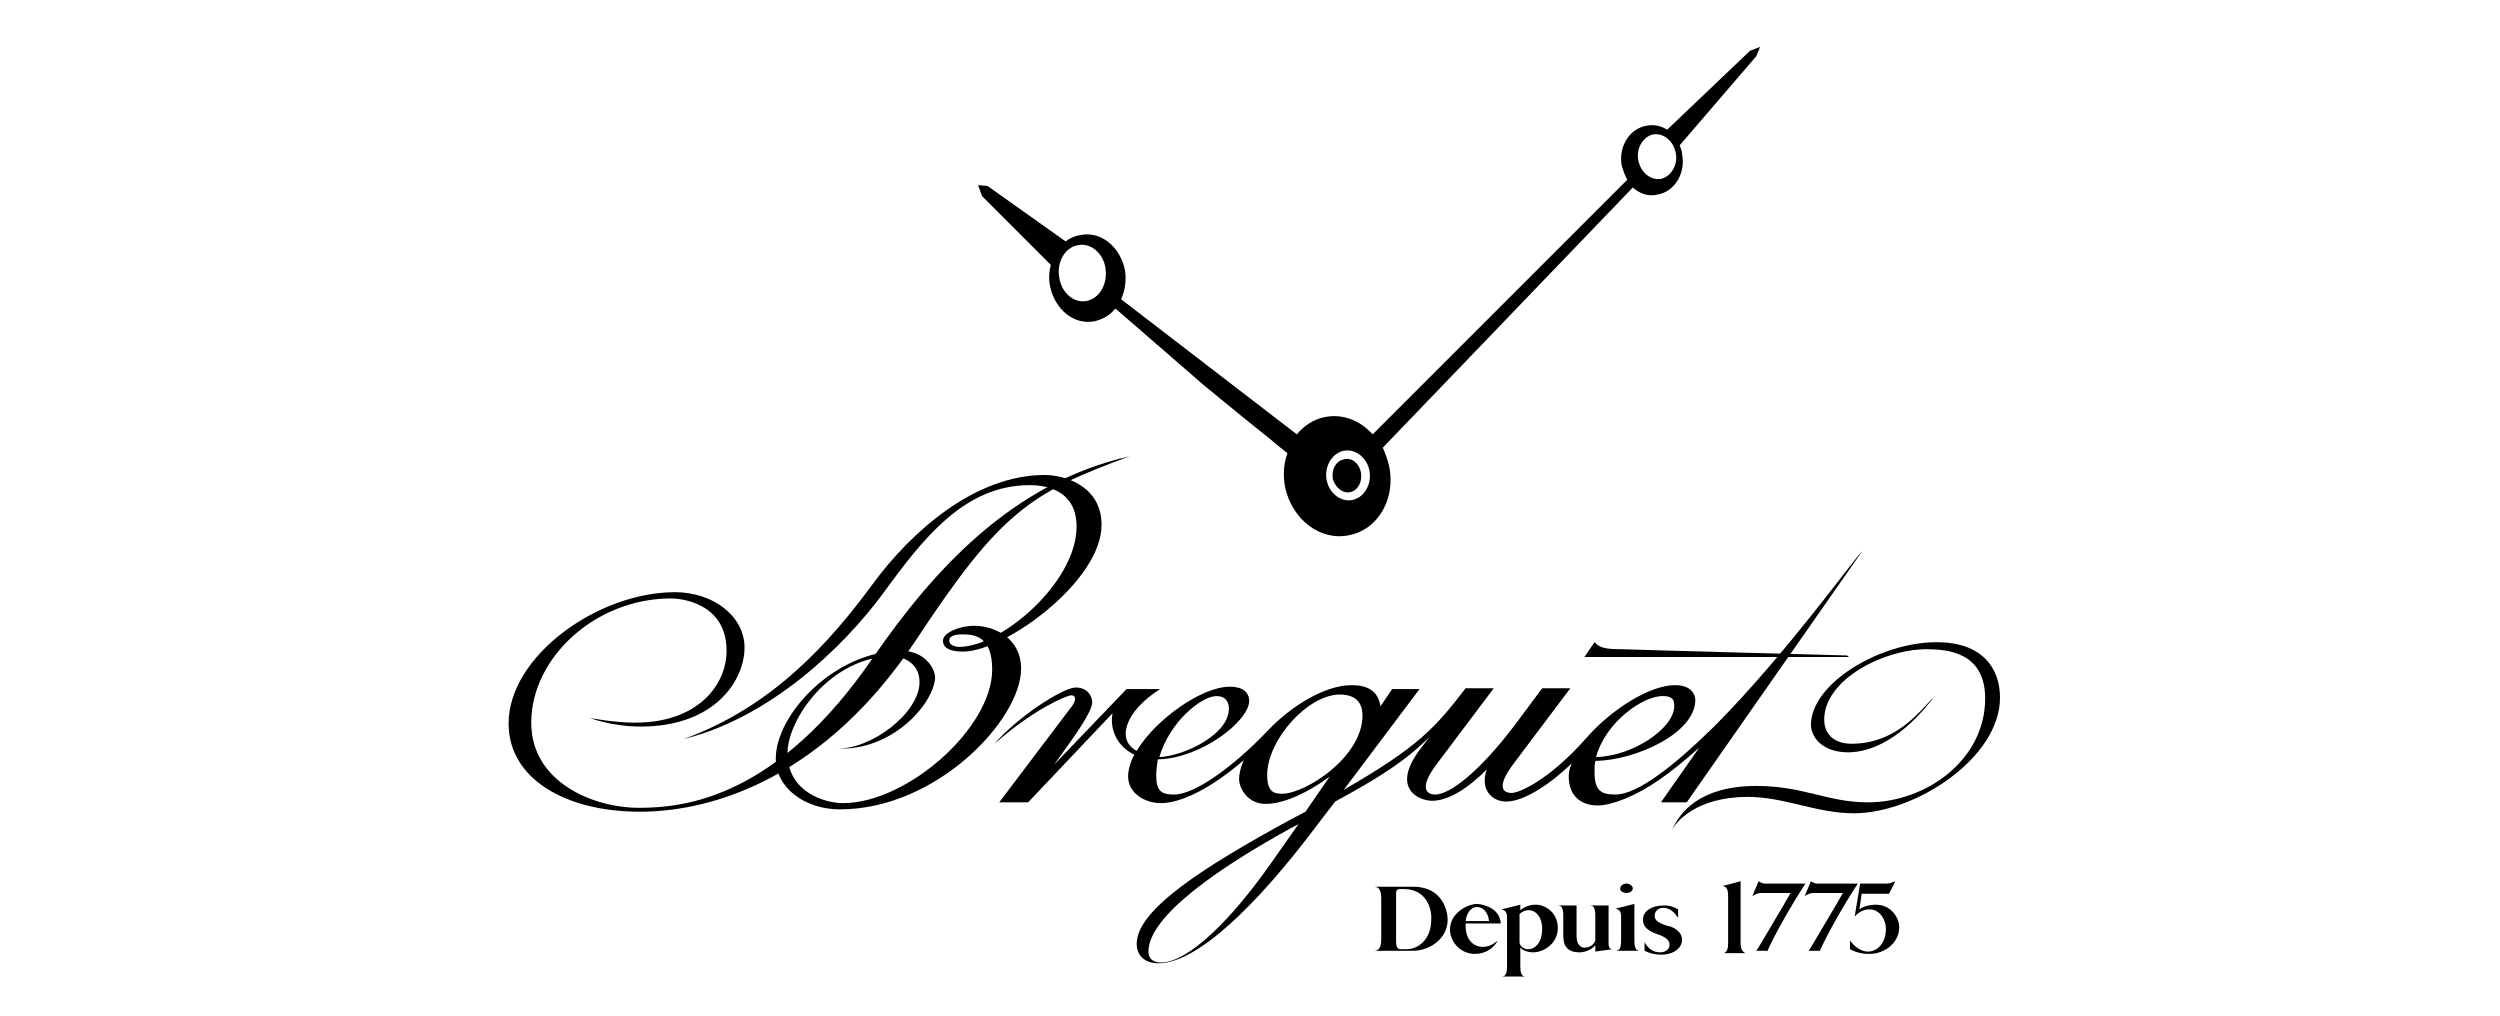
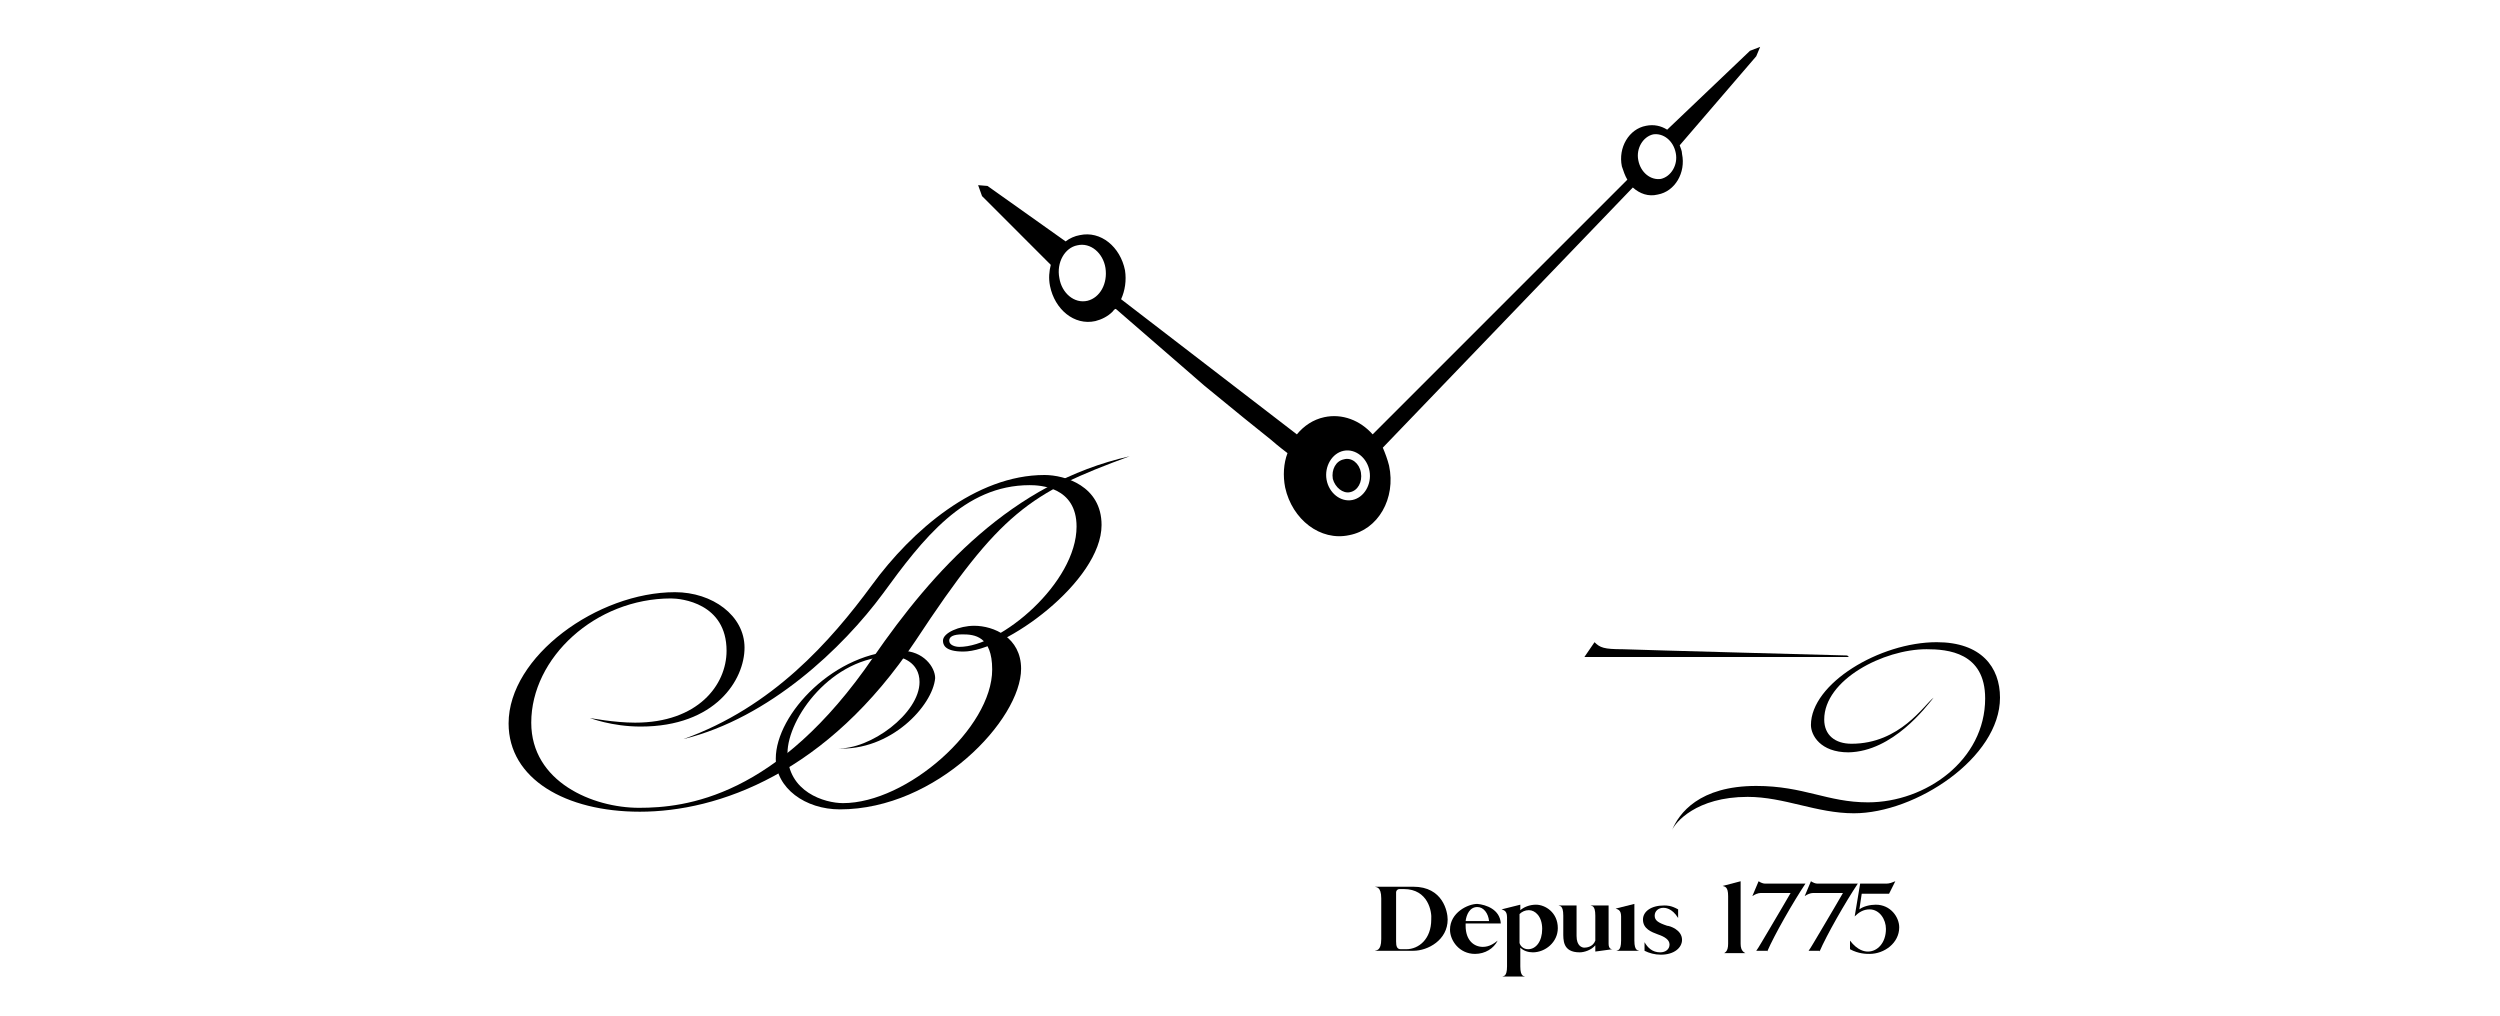
<svg xmlns="http://www.w3.org/2000/svg" version="1.1" id="Ebene_1" x="0px" y="0px" width="320px" height="130px" viewBox="0 0 320 130" style="enable-background:new 0 0 320 130;" xml:space="preserve">
  <style type="text/css">
	.st0{fill-rule:evenodd;clip-rule:evenodd;}
</style>
  <path class="st0" d="M172.8,63c1-0.2,1.6-1.3,1.4-2.5c-0.2-1.2-1.2-2-2.2-1.7c-1,0.2-1.6,1.3-1.4,2.5  C170.9,62.4,171.9,63.2,172.8,63z M173.1,64c1.5-0.3,2.5-2,2.2-3.7c-0.3-1.7-1.8-2.9-3.3-2.6c-1.5,0.3-2.5,2-2.2,3.7  C170.1,63.1,171.6,64.3,173.1,64z M214.5,19.6c-0.3-1.6-1.6-2.6-2.9-2.4c-1.3,0.3-2.2,1.8-1.9,3.3c0.3,1.6,1.6,2.6,2.9,2.4  C213.9,22.6,214.8,21.1,214.5,19.6z M141.5,34.3c-0.3-1.9-1.9-3.3-3.6-2.9c-1.6,0.3-2.7,2.2-2.3,4.2c0.3,1.9,1.9,3.3,3.6,2.9  C140.8,38.1,141.8,36.3,141.5,34.3z M225.3,6l-0.5,1.2l-9.8,11.4c0.1,0.3,0.3,0.7,0.3,1.1c0.5,2.4-0.9,4.8-3.1,5.2  c-1.2,0.3-2.3-0.1-3.2-0.9L177,57.3c0.3,0.7,0.6,1.5,0.8,2.3c0.9,4.2-1.4,8.2-5.1,8.9c-3.7,0.8-7.3-2-8.2-6.1  c-0.3-1.5-0.2-3.1,0.3-4.4c0,0-1.2-0.9-2.1-1.7c-0.9-0.7-5.6-4.5-8.5-6.9c-2.9-2.5-11.3-9.8-11.3-9.8c-0.1-0.1-0.2-0.1-0.5,0.3  c-0.6,0.6-1.4,1-2.2,1.2c-2.7,0.6-5.2-1.5-5.8-4.5c-0.2-1-0.1-1.9,0.1-2.7l-8.8-8.8l-0.5-1.4l1.2,0.1l10,7.1  c0.5-0.4,1.2-0.7,1.8-0.8c2.7-0.6,5.2,1.5,5.8,4.5c0.2,1.3,0,2.6-0.5,3.7L166,55.6c0.9-1.1,2.1-1.9,3.5-2.2c2.3-0.5,4.6,0.4,6.2,2.2  L208.3,23c-0.3-0.5-0.5-1.1-0.7-1.7c-0.5-2.4,0.9-4.8,3.1-5.2c1-0.2,1.9,0,2.7,0.5L224,6.5L225.3,6z" />
-   <path d="M164.1,101.6c3,0,10.3-4.7,10.3-10c0-1-0.3-2.7-2.9-2.7c-4.1,0-9.3,5.8-9.3,10.3C162.2,101.4,163.1,101.6,164.1,101.6z   M148.4,96.9c3-0.1,8.9-2.8,8.9-6.2c0-0.4-0.1-1.6-1.6-1.6C153.8,89.1,149.7,92.4,148.4,96.9z M166.2,105.5l-0.6,0.3  c-9.7,5.3-18.6,11.5-18.6,16c0,1,0.7,1.4,1.6,1.4c3.6,0,9.2-5.8,13.8-12.3L166.2,105.5z M204.2,97.4c-0.1,0.5-0.1,1-0.1,1.4  c0,2.4,0.8,2.9,2.7,2.9c2.8,0,7.5-3.7,12.5-8.6l0.4-0.4c9-9.1,17.4-20.9,18.7-22.2l-22.5,32.2h-3.3l4.9-7c-1.8,1.6-3.5,3-5.1,4.1  c-3,2.1-6.1,3.3-7.9,3.3c-2,0-3.7-1.1-3.7-3.7c0-0.5,0.1-1.1,0.4-1.7c-2.7,2.6-6.1,4.9-8.4,4.9c-1.8,0-3.4-1.5-2.5-4.1  c-2.3,2.3-4.8,4-7,4c-1.6,0-5.3-1.5-1.6-6.5l1.3-1.7c-3.1,3.1-6.4,5.2-12.1,8.3l-2,2.6c-8.2,11-15.8,18.1-20.6,18.1  c-1.8,0-2.8-1-2.8-2.5c0-4.4,8.7-9.9,19.7-15.9l1.9-1l3.1-4.5c-2.7,2-5.8,3.5-8.2,3.5c-2.3,0-3.4-2-3.4-3.2c0-0.6,0.2-1.5,0.6-2.4  c-3.8,3.3-7.8,5.5-10.6,5.5c-2.1,0-4.2-1.3-4.2-3.4c0-0.9,0.3-1.9,0.8-2.8c-2.1-1-3.2-3.1-2.8-5.3l-10.8,11.4h-3.7l9.3-12.3  c0.4-0.5,0.7-1.4-0.1-1.4c-0.5,0-4.7,1.7-9.8,6.2c2.8-3.3,8.7-7.2,10.4-7.2c1.5,0,2.1,1.1,2.1,1.9c0,1.2-2.2,4.3-4.9,8l9.3-9.7h4.3  c-4.6,2.9-5.6,6.6-3,7.9c2.4-4,8.3-8.2,11.9-8.2c2.1,0,2.5,1.1,2.5,1.8c0,2.6-6.2,7.4-11.7,7.5c-0.1,0.7-0.2,1.3-0.2,2.1  c0,2,0.7,2.4,2.3,2.4c2.6,0,7.5-3.5,11.9-8.1c2.9-3.1,7.3-5.9,10.8-5.9c2,0,3.4,0.7,3.7,2.7l1.5-2.2h3.5l-9.7,12.9  c9.5-5.5,11.6-7.8,15.6-13h3.6l-7.3,9.7c-2.4,3.2-1.2,3.9-0.2,3.9c1.8,0,5.5-2.7,10.2-8.9l3.5-4.7h3.6l-7.3,9.7  c-2.3,3.1-1.2,3.7-0.2,3.7c0.8,0,4.6-1.4,9.7-7.2c3-3.4,7.9-6.6,11.2-6.6c2.1,0,2.6,1.2,2.6,1.9C217,93.8,209.5,97.3,204.2,97.4z   M204.3,96.9c4.7-0.1,10-3.7,10-6.5c0-0.4,0.1-1.3-1.4-1.3C210.4,89,205.5,92.4,204.3,96.9z" />
  <path d="M117.2,82c-11.3,17-25.3,21.9-35.3,21.9c-9.5,0-16.8-4.2-16.8-11.3c0-8.6,11.4-16.8,21.3-16.8c4.8,0,8.9,3,8.9,7.1  C95.3,87,91.6,93,82,93c-3.7,0-6.5-1.1-6.5-1.1s3.1,0.6,5.8,0.6c8,0,11.7-4.8,11.7-9.2c0-6.1-5.8-6.7-7.1-6.7  c-9.7,0-17.9,7.6-17.9,15.9c0,7.6,7.9,10.9,13.8,10.9c5.9,0,17.7-1.3,30-19.3c7.6-11,17.7-22.3,32.8-25.7  C131.8,63.1,128,65.6,117.2,82z" />
  <path d="M107.1,95.8c4.3,0.2,10.6-4.5,10.6-8.5c0-2.6-2.4-3.3-3.4-3.3c-7.9,0-13.5,8-13.5,12.4c0,5,4.8,6.4,7.1,6.4  c8.2,0,19.1-9.6,19.1-17.1c0-4.3-2.3-4.5-3.8-4.5c-1.2,0-1.7,0.3-1.7,0.8c0,0.6,0.8,0.8,1.3,0.8c5.3,0,15-8.2,15-15.4  c0-5.1-4.7-5.3-6-5.3c-8.4,0-13.7,6.9-18.8,13.9c-5.1,6.9-14.5,15.9-25.5,18.6c11.4-4.1,18.8-12.5,24.1-19.7  c5.1-7,13.3-14.1,22.1-14.1c2.6,0,7.3,1.4,7.3,6.4c0,7.2-12.4,16.2-17.7,16.2c-2.4,0-2.6-0.9-2.6-1.4c0-1,2.1-1.9,4-1.9  c2.5,0,6,1.5,6,5.5c0,6.5-10.8,18-23.2,18c-4.4,0-8.2-2.7-8.2-6.5c0-5.7,7.6-13.8,16.1-13.8c2.8,0,4.3,2.1,4.3,3.5  C119.4,90.3,114,96.2,107.1,95.8z" />
  <path d="M236.4,84.1h-33.6l1.3-1.9c0.7,0.7,1.2,0.9,3.6,0.9c2.4,0.1,28.7,0.8,28.7,0.8C236.7,84,236.7,84.1,236.4,84.1z" />
  <path d="M247.5,89.3c-1.2,0.9-4.3,5.9-10.5,5.9c-2.1,0-3.5-1.1-3.5-3.1c0-5.1,7.6-9,13.1-9c2.7,0,7.5,0.4,7.5,6.3  c0,7.9-7.6,13.3-15,13.3c-5.2,0-8.2-2.1-14.3-2.1c-7.3,0-9.9,3.5-10.8,5.7c0.4-1,3.1-4.3,9.7-4.3c4.7,0,8.8,2.1,13.6,2.1  c7.9,0,18.7-7.1,18.7-14.8c0-3.9-2.4-7.1-8.1-7.1c-7.3,0-16.1,5.3-16.1,10.6c0,1.3,1.2,3.5,4.8,3.5  C242.3,96.2,246.6,90.4,247.5,89.3z" />
  <path d="M176.8,115c0-1.6-0.7-1.4-0.8-1.5h4.9c3.8,0,4.4,3.2,4.4,4.2c0,2.6-2.5,4-4.4,4H176c0.1-0.1,0.8,0.1,0.8-1.5V115z   M179.7,113.8h-0.6c-0.2,0-0.4,0.2-0.4,0.4v6.3c0,0.6,0.1,1,0.6,1h0.7c1.6,0,3.2-1.3,3.2-3.8C183.3,116.7,182.8,113.8,179.7,113.8z" />
  <path d="M194.5,116.6c0.5-0.5,1.3-0.8,2.1-0.8c1.2,0,2.8,1,2.8,3c0,1.8-1.6,3.1-3.2,3.1c-0.6,0-1.2-0.2-1.6-0.6v2.4  c0,1.4,0.5,1.2,0.6,1.3h-2.9c0.1-0.1,0.6,0.1,0.6-1.3v-6.3c0-0.9-0.5-0.9-0.7-1l2.4-0.6V116.6z M194.5,120.7  c0.1,0.4,0.5,0.8,1.1,0.8c1,0,1.8-1,1.8-2.6c0-1.6-0.9-2.4-1.7-2.4c-0.5,0-0.9,0.2-1.2,0.5V120.7z" />
  <path d="M209.2,120.4c0,1.4,0.5,1.2,0.6,1.3h-2.9c0.1-0.1,0.6,0.1,0.6-1.3v-3.1c0-0.9-0.5-0.9-0.7-1l2.4-0.6V120.4z" />
-   <path d="M208.2,114.3c0.5,0,0.8-0.3,0.8-0.6c0-0.3-0.4-0.6-0.8-0.6c-0.5,0-0.8,0.3-0.8,0.6C207.3,114,207.7,114.3,208.2,114.3z" />
  <path d="M205.9,120.8c0,0.7,0.4,0.7,0.5,0.7l-2.2,0.3V121c-0.5,0.6-1.4,0.9-2,0.9c-2.2,0-2.1-1.6-2.1-2.6v-2.1  c0-1.4-0.5-1.2-0.6-1.3h2.3v3.9c0,1.3,0.7,1.5,1,1.5c0.3,0,1.1-0.1,1.4-0.9v-3.2c0-1.4-0.5-1.2-0.6-1.3h2.3L205.9,120.8z" />
  <path d="M192.1,118.2h-4.5c0,0.1,0,0.2,0,0.3c0,1.9,1.1,2.7,2.2,2.7c0.8,0,1.4-0.4,1.9-0.8c-0.5,1-1.6,1.7-2.9,1.7  c-2,0-3.2-1.7-3.2-3.1c0-2.2,2.3-3.3,3.5-3.3C190.2,115.8,192,116.4,192.1,118.2z M189.1,116.1c-1,0-1.4,1-1.5,1.8h3  C190.5,116.9,189.9,116.1,189.1,116.1z" />
  <path d="M215.3,120.3c0,1-1,1.9-2.7,1.9c-0.8,0-1.5-0.2-2.1-0.5l0-1.1c0.4,0.7,1,1.3,2,1.3c0.7,0,1.2-0.4,1.2-1c0-0.6-0.6-1-1.5-1.3  c-0.8-0.3-1.9-0.7-1.9-1.9c0-1,1-1.8,2.7-1.8c0.4,0,0.9,0,1.8,0.5v1.1c-0.8-1.3-1.7-1.3-1.9-1.3c-0.6,0-1.1,0.4-1.1,1  c0,0.6,0.4,0.9,1.6,1.3C213.7,118.5,215.3,119,215.3,120.3z" />
  <path d="M220.7,122c0.1-0.1,0.5-0.2,0.5-1.2v-6.1c0-1.2-0.4-1.2-0.7-1.3l2.3-0.6v8c0,1,0.5,1.1,0.6,1.2H220.7z" />
  <path d="M232.9,121.8c0.9-2.1,3.3-6.3,4.9-8.7h-5.2c-0.2,0-0.5-0.1-0.8-0.3l-0.8,1.9c0.3-0.2,0.7-0.4,1.1-0.4h3.8  c-0.3,0.5-1.5,2.6-2.7,4.6c-0.9,1.5-1.4,2.4-1.7,2.8H232.9z" />
  <path d="M226.2,121.8c0.9-2.1,3.3-6.3,4.9-8.7h-5.2c-0.2,0-0.5-0.1-0.8-0.3l-0.8,1.9c0.3-0.2,0.7-0.4,1.1-0.4h3.8  c-0.3,0.5-1.5,2.6-2.7,4.6c-0.9,1.5-1.4,2.4-1.7,2.8H226.2z" />
  <path d="M239.1,121.8c1.2,0,2.3-1.1,2.3-2.9c0-1.2-0.8-2.5-2.1-2.5c-0.8,0-1.4,0.4-1.9,0.9l0.7-4.2h3.4c0.3,0,0.6-0.1,1.1-0.3  l-0.8,1.6h-3.5l-0.3,2c0.5-0.4,1.4-0.6,2.1-0.6c1.9,0,3,1.6,3,2.9c0,2-1.9,3.4-3.8,3.4c-0.4,0-1.4,0-2.5-0.6l0-1.1  C237.8,121.7,238.7,121.8,239.1,121.8z" />
</svg>